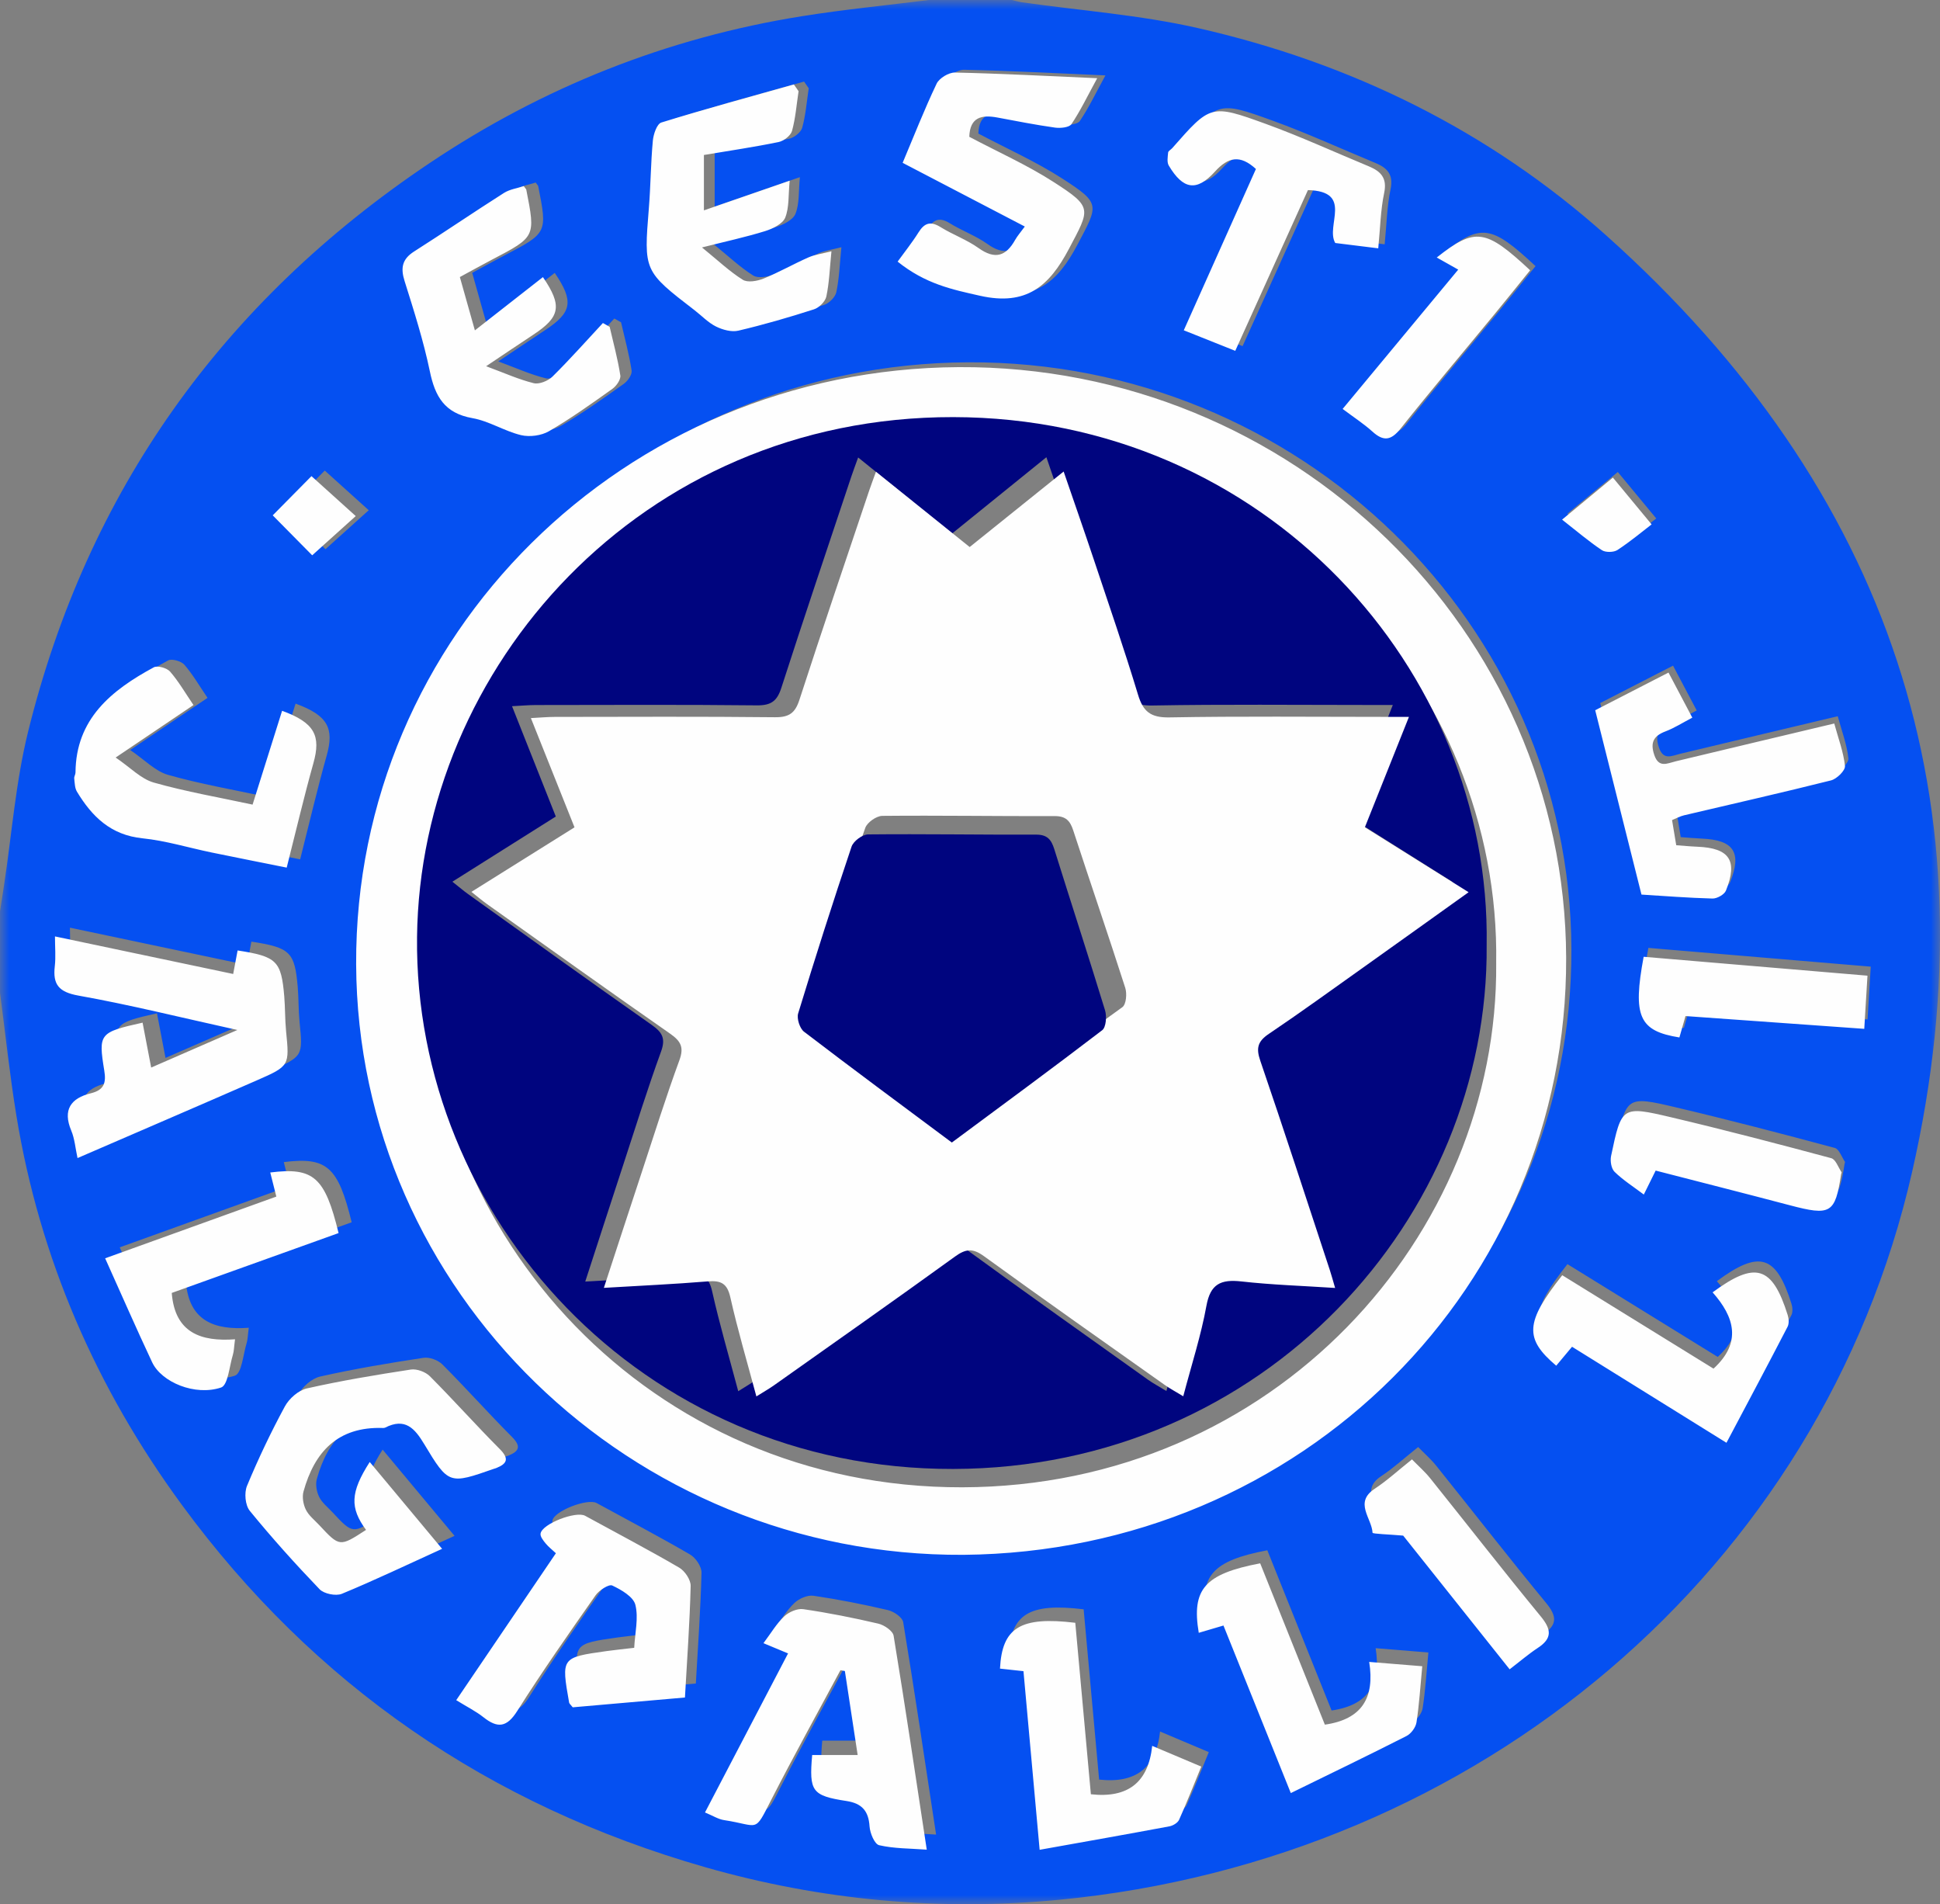
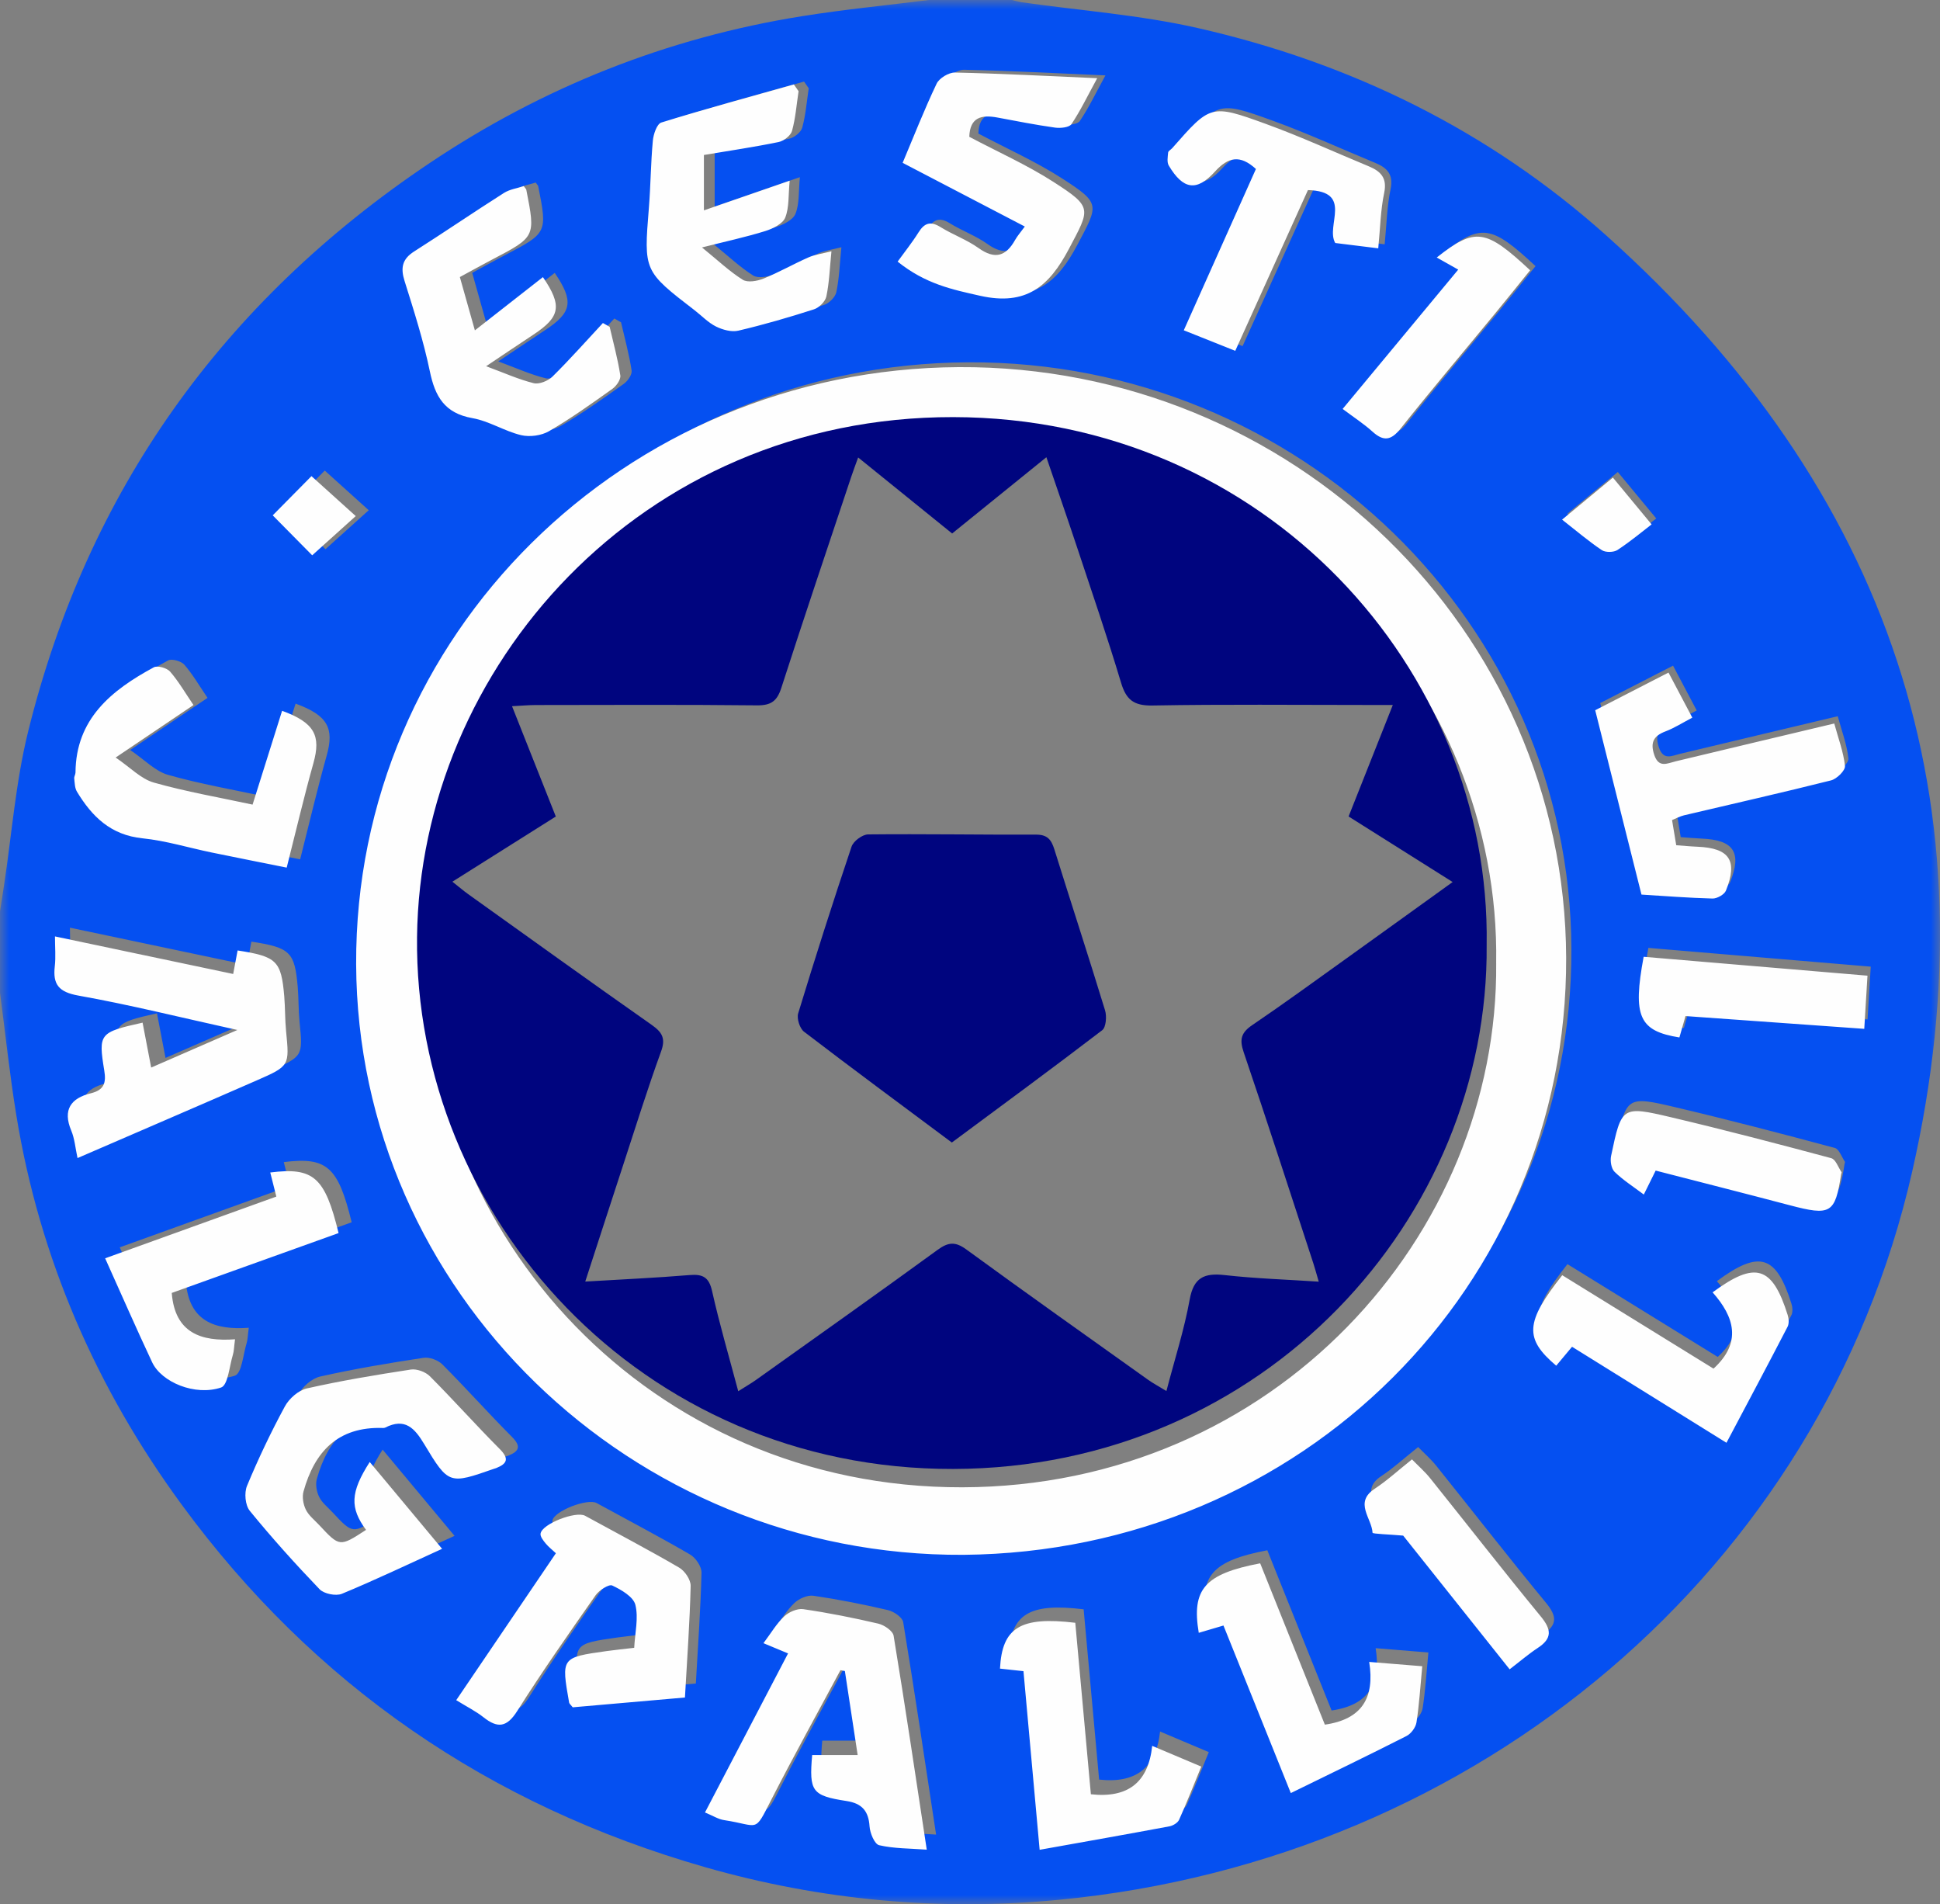
<svg xmlns="http://www.w3.org/2000/svg" xmlns:xlink="http://www.w3.org/1999/xlink" width="107px" height="105px" viewBox="0 0 107 105" version="1.1">
  <rect x="0" y="0" width="107" height="105" fill="#808080" stroke="none" />
  <title>sponsorlus-jalgpall</title>
  <defs>
    <polygon id="path-1" points="107 105 0 105 0 2.24107618e-15 107 2.24107618e-15" />
  </defs>
  <g id="Page-1" stroke="none" stroke-width="1" fill="none" fill-rule="evenodd">
    <g id="Sponsorlus" transform="translate(-352, -519)">
      <g id="sponsorlus-jalgpall" transform="translate(352, 519)">
        <g id="Clipped">
          <mask id="mask-2" fill="white">
            <use xlink:href="#path-1" />
          </mask>
          <g id="a" />
          <path d="M17.913,25.947 L15.789,28.095 L17.952,30.283 C18.76,29.555 19.504,28.884 20.338,28.134 L17.912,25.947 M91.351,28.589 C90.42,27.464 89.764,26.672 89.229,26.026 L86.445,28.329 C87.246,28.955 87.906,29.521 88.626,30.001 C88.826,30.134 89.277,30.126 89.482,29.991 C90.204,29.516 90.87,28.958 91.35,28.589 M90.915,52.268 C90.304,55.535 90.665,56.332 92.874,56.685 L93.209,55.514 C96.454,55.745 99.662,55.974 103.004,56.213 L103.18,53.302 L90.915,52.268 M91.572,63.976 C94.032,64.61 96.476,65.228 98.915,65.872 C101.165,66.466 101.407,66.33 101.737,64.17 C101.742,64.133 101.772,64.084 101.758,64.063 C101.576,63.796 101.437,63.361 101.195,63.297 C98.278,62.514 95.355,61.749 92.414,61.056 C89.72,60.421 89.699,60.46 89.13,63.174 C89.072,63.447 89.137,63.865 89.32,64.043 C89.786,64.498 90.35,64.856 90.923,65.288 L91.571,63.976 M74.419,22.266 C75.041,22.734 75.58,23.082 76.048,23.505 C76.665,24.065 77.076,23.995 77.6,23.337 C79.283,21.223 81.03,19.159 82.748,17.073 C83.406,16.275 84.051,15.466 84.692,14.674 C82.254,12.404 81.69,12.307 79.575,13.975 L80.752,14.639 L74.419,22.267 M83.57,91.288 C84.152,90.841 84.609,90.447 85.111,90.117 C85.914,89.59 85.865,89.105 85.275,88.389 C83.222,85.895 81.24,83.345 79.218,80.826 C78.925,80.46 78.565,80.146 78.218,79.791 C77.475,80.383 76.862,80.946 76.175,81.4 C75.029,82.157 76.02,83.013 76.057,83.809 C76.06,83.873 76.96,83.897 77.735,83.964 L83.569,91.288 M10.255,70.676 L19.396,67.398 C18.648,64.325 18.025,63.783 15.652,64.079 L15.985,65.4 L6.604,68.78 C7.491,70.747 8.309,72.622 9.18,74.473 C9.693,75.566 11.529,76.332 12.956,75.855 C13.335,75.728 13.409,74.692 13.601,74.069 C13.665,73.864 13.664,73.64 13.721,73.214 C11.859,73.351 10.423,72.865 10.253,70.676 M63.983,95.479 C63.767,97.485 62.65,98.351 60.622,98.128 L59.768,88.739 C56.762,88.376 55.753,89.002 55.641,91.248 L56.928,91.389 C57.219,94.6 57.505,97.767 57.814,101.17 C60.32,100.721 62.625,100.315 64.926,99.885 C65.122,99.848 65.379,99.695 65.454,99.529 C65.878,98.587 66.255,97.625 66.671,96.613 L63.983,95.478 M86.989,73.623 L95.451,78.88 C96.617,76.681 97.721,74.611 98.8,72.528 C98.89,72.356 98.869,72.085 98.807,71.887 C97.963,69.205 97.045,68.909 94.692,70.644 C95.876,71.979 96.315,73.386 94.741,74.822 L86.452,69.706 C84.418,72.283 84.368,73.178 86.123,74.661 C86.406,74.323 86.687,73.986 86.99,73.623 M78.781,91.119 L75.873,90.882 C76.187,92.852 75.469,94.027 73.443,94.318 L69.899,85.483 C66.86,86.061 66.132,86.899 66.534,89.289 L67.888,88.89 L71.578,98.064 C73.797,96.978 75.867,95.983 77.915,94.942 C78.169,94.813 78.424,94.468 78.466,94.192 C78.618,93.208 78.678,92.211 78.782,91.118 M68.534,19.086 L72.517,10.284 C75.036,10.353 73.464,12.233 74.014,13.18 C74.791,13.277 75.555,13.371 76.371,13.472 C76.481,12.358 76.497,11.378 76.696,10.436 C76.866,9.628 76.518,9.259 75.859,8.985 C73.975,8.205 72.119,7.353 70.203,6.657 C67.192,5.564 67.176,5.608 65.082,7.985 C65.008,8.07 64.864,8.141 64.856,8.226 C64.834,8.465 64.782,8.758 64.893,8.943 C65.675,10.251 66.415,10.383 67.417,9.275 C68.153,8.463 68.802,8.337 69.668,9.127 L65.714,17.962 L68.535,19.086 M11.447,38.482 C10.99,37.811 10.632,37.186 10.167,36.652 C9.995,36.455 9.477,36.307 9.274,36.416 C6.94,37.676 5.002,39.248 4.982,42.179 C4.981,42.288 4.9,42.401 4.912,42.505 C4.94,42.75 4.94,43.028 5.061,43.228 C5.88,44.579 6.903,45.601 8.651,45.78 C9.928,45.911 11.176,46.297 12.44,46.557 C13.829,46.844 15.222,47.117 16.555,47.385 C17.073,45.341 17.505,43.49 18.019,41.66 C18.44,40.162 18.088,39.449 16.303,38.798 L14.685,43.935 C12.873,43.545 11.043,43.231 9.269,42.727 C8.566,42.527 7.989,41.904 7.181,41.356 L11.446,38.482 M101.36,39.494 C98.344,40.212 95.51,40.883 92.678,41.563 C92.204,41.676 91.743,41.949 91.496,41.211 C91.271,40.54 91.453,40.175 92.113,39.926 C92.599,39.742 93.044,39.454 93.581,39.174 C93.129,38.317 92.718,37.54 92.276,36.705 L88.26,38.767 L90.796,48.862 C92.034,48.938 93.359,49.045 94.686,49.079 C94.935,49.085 95.337,48.861 95.423,48.648 C96.089,47.001 95.619,46.313 93.856,46.241 C93.481,46.226 93.106,46.189 92.7,46.16 L92.472,44.783 C92.711,44.685 92.91,44.573 93.124,44.522 C95.812,43.888 98.507,43.282 101.184,42.608 C101.502,42.529 101.972,42.064 101.947,41.82 C101.869,41.062 101.587,40.325 101.36,39.494 M44.605,4.868 C44.519,4.745 44.433,4.622 44.347,4.498 C41.924,5.18 39.492,5.84 37.087,6.582 C36.842,6.658 36.652,7.224 36.619,7.58 C36.505,8.806 36.501,10.041 36.402,11.268 C36.123,14.714 36.113,14.713 38.911,16.865 C39.3,17.165 39.648,17.539 40.079,17.753 C40.441,17.933 40.932,18.069 41.306,17.98 C42.703,17.652 44.085,17.25 45.452,16.811 C45.734,16.72 46.069,16.383 46.128,16.108 C46.287,15.354 46.312,14.572 46.407,13.633 C45.901,13.764 45.498,13.814 45.143,13.971 C44.314,14.336 43.523,14.79 42.684,15.129 C42.343,15.267 41.812,15.36 41.548,15.195 C40.823,14.741 40.194,14.141 39.312,13.423 C40.617,13.093 41.714,12.857 42.779,12.526 C43.195,12.397 43.737,12.13 43.873,11.79 C44.098,11.232 44.04,10.564 44.117,9.769 C42.485,10.334 40.978,10.854 39.418,11.394 L39.418,8.361 C40.826,8.125 42.177,7.926 43.512,7.652 C43.797,7.593 44.175,7.299 44.246,7.042 C44.44,6.337 44.495,5.596 44.605,4.868 M29.546,10.066 C29.205,10.179 28.784,10.235 28.461,10.44 C26.807,11.49 25.187,12.594 23.534,13.647 C22.872,14.068 22.791,14.553 23.014,15.263 C23.528,16.898 24.052,18.539 24.4,20.212 C24.684,21.577 25.199,22.501 26.734,22.771 C27.649,22.932 28.487,23.484 29.398,23.702 C29.871,23.816 30.515,23.729 30.932,23.485 C32.134,22.784 33.27,21.972 34.405,21.166 C34.625,21.01 34.871,20.655 34.837,20.431 C34.7,19.536 34.457,18.656 34.253,17.77 C34.129,17.702 34.006,17.632 33.882,17.563 C32.967,18.547 32.075,19.553 31.119,20.497 C30.88,20.732 30.39,20.931 30.09,20.857 C29.262,20.652 28.474,20.295 27.482,19.928 C28.459,19.276 29.263,18.732 30.074,18.198 C31.551,17.226 31.662,16.613 30.596,15.048 L26.867,17.966 L26.044,15.046 C26.683,14.699 27.242,14.388 27.808,14.092 C30.193,12.845 30.194,12.846 29.685,10.265 C29.678,10.231 29.643,10.203 29.546,10.066 M38.379,92.83 C38.497,90.739 38.642,88.732 38.692,86.722 C38.699,86.384 38.374,85.9 38.062,85.718 C36.368,84.732 34.628,83.821 32.907,82.879 C32.408,82.606 30.551,83.316 30.465,83.855 C30.439,84.018 30.615,84.235 30.744,84.393 C30.9,84.585 31.104,84.741 31.306,84.93 L25.845,92.977 C26.446,93.348 26.925,93.585 27.334,93.909 C28.122,94.534 28.62,94.467 29.192,93.562 C30.553,91.41 32.019,89.32 33.483,87.233 C33.674,86.959 34.21,86.611 34.393,86.697 C34.891,86.93 35.551,87.313 35.661,87.753 C35.843,88.475 35.64,89.29 35.597,90.109 C35.038,90.175 34.554,90.223 34.072,90.29 C31.598,90.639 31.597,90.641 32.033,93.11 C32.044,93.171 32.116,93.222 32.23,93.367 L38.38,92.83 M53.961,7.365 C53.995,6.283 54.645,6.148 55.513,6.312 C56.558,6.508 57.602,6.714 58.654,6.862 C58.95,6.903 59.434,6.857 59.558,6.673 C60.043,5.956 60.418,5.167 60.97,4.157 C58.185,4.036 55.68,3.901 53.173,3.847 C52.834,3.839 52.314,4.155 52.171,4.455 C51.497,5.867 50.926,7.325 50.308,8.791 L57.003,12.278 C56.771,12.597 56.597,12.792 56.472,13.014 C55.969,13.908 55.369,14.102 54.468,13.458 C53.829,13.002 53.059,12.727 52.387,12.311 C51.837,11.971 51.504,12.078 51.179,12.6 C50.829,13.158 50.412,13.676 50.033,14.2 C51.563,15.426 53.011,15.725 54.556,16.071 C57.087,16.637 58.344,15.542 59.419,13.506 C60.584,11.299 60.736,11.225 58.586,9.843 C57.138,8.911 55.542,8.201 53.96,7.364 M25.07,84.688 C23.701,83.046 22.428,81.519 21.104,79.933 C20.032,81.607 20.016,82.443 20.901,83.651 C19.459,84.588 19.457,84.589 18.339,83.39 C18.082,83.115 17.763,82.866 17.604,82.543 C17.461,82.254 17.391,81.851 17.476,81.548 C18.077,79.383 19.348,77.986 21.831,78.07 C21.869,78.071 21.912,78.07 21.943,78.053 C23.036,77.496 23.564,78.077 24.091,78.953 C25.43,81.178 25.461,81.16 27.919,80.303 C27.955,80.29 27.993,80.283 28.028,80.269 C28.649,80.022 28.752,79.747 28.228,79.222 C26.928,77.917 25.701,76.539 24.398,75.235 C24.162,74.998 23.686,74.821 23.36,74.871 C21.45,75.161 19.541,75.48 17.659,75.904 C17.197,76.009 16.686,76.462 16.455,76.89 C15.69,78.302 14.995,79.757 14.38,81.239 C14.221,81.623 14.279,82.298 14.533,82.607 C15.744,84.091 17.03,85.52 18.359,86.902 C18.599,87.152 19.251,87.285 19.575,87.152 C21.383,86.406 23.149,85.562 25.071,84.688 M46.902,91.333 L47.143,91.379 L47.844,95.98 L45.351,95.98 C45.179,97.969 45.337,98.205 47.236,98.498 C48.087,98.629 48.442,99.052 48.496,99.887 C48.52,100.255 48.77,100.86 49.022,100.918 C49.843,101.106 50.712,101.092 51.63,101.161 C51.021,97.158 50.449,93.297 49.815,89.446 C49.771,89.181 49.301,88.86 48.976,88.783 C47.617,88.465 46.244,88.193 44.863,87.991 C44.535,87.944 44.072,88.147 43.819,88.387 C43.396,88.787 43.093,89.308 42.682,89.854 L44.031,90.415 L39.478,99.124 C39.914,99.304 40.208,99.496 40.525,99.544 C42.477,99.84 42.158,100.294 43.112,98.428 C44.332,96.042 45.635,93.696 46.902,91.332 M3.857,51.153 C3.857,51.754 3.906,52.276 3.847,52.787 C3.734,53.772 4.049,54.198 5.142,54.393 C7.954,54.896 10.731,55.588 13.852,56.277 C12.11,57.035 10.679,57.659 9.129,58.334 C8.958,57.44 8.808,56.659 8.658,55.876 C6.289,56.405 6.229,56.467 6.561,58.505 C6.666,59.154 6.565,59.561 5.829,59.741 C4.726,60.01 4.271,60.648 4.749,61.785 C4.94,62.238 4.976,62.754 5.094,63.291 C8.458,61.835 11.691,60.448 14.915,59.037 C16.723,58.246 16.707,58.231 16.521,56.336 C16.459,55.705 16.475,55.066 16.422,54.433 C16.256,52.491 16.01,52.253 13.865,51.922 L13.622,53.21 L3.857,51.153 M53.646,85.018 C72.246,84.845 86.733,70.226 86.67,52.327 C86.606,34.392 71.646,19.883 53.391,19.978 C35.042,20.075 20.285,34.685 20.361,52.678 C20.437,70.576 35.407,85.121 53.645,85.018 M0,54.744 L0,50.256 C0.074,49.783 0.147,49.31 0.219,48.837 C0.652,46.001 0.866,43.113 1.552,40.337 C4.819,27.12 12.252,16.664 23.693,8.994 C29.921,4.818 36.779,2.083 44.24,0.892 C46.559,0.522 48.901,0.293 51.233,0 L55.807,0 C55.991,0.042 56.173,0.099 56.36,0.125 C59.589,0.585 62.871,0.823 66.039,1.541 C74.517,3.462 82.134,7.211 88.574,12.967 C104.257,26.985 110.079,44.366 105.463,64.615 C100.468,86.526 81.569,102.522 58.445,104.753 C51.834,105.391 45.284,104.785 38.905,102.962 C26.966,99.547 17.302,92.889 10.03,82.979 C5.296,76.527 2.185,69.373 0.901,61.498 C0.535,59.256 0.297,56.996 0,54.744" id="Shape" fill="#0550F1" fill-rule="nonzero" mask="url(#mask-2)" />
        </g>
        <path d="M82.521,53.105 C82.77,37.892 70.26,23.996 53.071,23.974 C35.784,23.951 23.642,37.825 23.472,52.656 C23.297,68.032 35.794,82.051 53.074,82.011 C70.276,81.97 82.655,68.122 82.522,53.105 M53.143,85.735 C34.786,85.839 19.72,71.193 19.643,53.171 C19.567,35.052 34.42,20.341 52.887,20.244 C71.26,20.148 86.318,34.758 86.381,52.817 C86.444,70.841 71.864,85.561 53.143,85.735 M3.032,51.635 L12.861,53.706 L13.105,52.409 C15.264,52.742 15.512,52.982 15.678,54.938 C15.731,55.575 15.716,56.218 15.778,56.854 C15.965,58.761 15.981,58.778 14.161,59.574 C10.916,60.994 7.661,62.391 4.276,63.857 C4.157,63.316 4.121,62.797 3.929,62.34 C3.448,61.195 3.906,60.554 5.016,60.283 C5.756,60.101 5.859,59.691 5.752,59.037 C5.418,56.985 5.48,56.924 7.864,56.39 L8.338,58.866 C9.898,58.186 11.339,57.558 13.092,56.794 C9.951,56.1 7.156,55.403 4.326,54.898 C3.225,54.701 2.908,54.273 3.022,53.279 C3.081,52.766 3.032,52.24 3.032,51.635 M46.356,92.095 C45.08,94.475 43.769,96.837 42.541,99.239 C41.58,101.119 41.902,100.662 39.937,100.363 C39.618,100.315 39.322,100.122 38.883,99.941 L43.465,91.171 L42.108,90.607 C42.521,90.057 42.826,89.532 43.252,89.129 C43.507,88.889 43.973,88.683 44.303,88.731 C45.693,88.934 47.075,89.209 48.443,89.529 C48.77,89.606 49.243,89.928 49.287,90.196 C49.926,94.074 50.502,97.962 51.115,101.992 C50.191,101.923 49.316,101.937 48.49,101.747 C48.236,101.689 47.985,101.08 47.96,100.709 C47.906,99.869 47.549,99.442 46.692,99.31 C44.78,99.017 44.621,98.778 44.795,96.775 L47.304,96.775 L46.599,92.142 L46.356,92.096 M24.383,85.404 C22.448,86.284 20.671,87.134 18.852,87.885 C18.526,88.018 17.87,87.885 17.628,87.634 C16.29,86.241 14.996,84.802 13.777,83.309 C13.523,82.997 13.464,82.317 13.624,81.931 C14.244,80.438 14.942,78.973 15.712,77.551 C15.945,77.121 16.459,76.664 16.924,76.559 C18.819,76.132 20.74,75.811 22.662,75.518 C22.989,75.469 23.469,75.647 23.707,75.885 C25.018,77.198 26.252,78.586 27.562,79.9 C28.088,80.428 27.985,80.706 27.361,80.954 C27.326,80.969 27.287,80.976 27.252,80.988 C24.777,81.852 24.745,81.87 23.397,79.629 C22.867,78.747 22.336,78.162 21.237,78.723 C21.205,78.739 21.161,78.741 21.124,78.74 C18.624,78.655 17.345,80.062 16.74,82.242 C16.655,82.547 16.726,82.953 16.868,83.244 C17.029,83.569 17.35,83.82 17.609,84.097 C18.735,85.304 18.736,85.303 20.188,84.36 C19.297,83.144 19.313,82.301 20.392,80.616 C21.724,82.213 23.005,83.75 24.384,85.404 M53.461,7.543 C55.053,8.386 56.659,9.1 58.116,10.039 C60.28,11.431 60.128,11.504 58.954,13.728 C57.872,15.778 56.609,16.881 54.06,16.31 C52.505,15.961 51.048,15.66 49.508,14.426 C49.889,13.898 50.309,13.376 50.661,12.814 C50.989,12.289 51.324,12.181 51.876,12.523 C52.554,12.942 53.328,13.219 53.971,13.678 C54.878,14.326 55.483,14.131 55.988,13.231 C56.114,13.007 56.29,12.81 56.523,12.491 C54.248,11.304 52.04,10.154 49.785,8.979 C50.407,7.503 50.982,6.034 51.66,4.612 C51.804,4.311 52.327,3.993 52.668,4 C55.191,4.055 57.713,4.19 60.516,4.312 C59.961,5.329 59.583,6.123 59.095,6.846 C58.97,7.031 58.483,7.078 58.185,7.036 C57.126,6.887 56.075,6.68 55.024,6.483 C54.15,6.318 53.495,6.453 53.461,7.543 M37.778,93.602 L31.589,94.143 C31.475,93.996 31.402,93.945 31.39,93.883 C30.952,91.397 30.953,91.395 33.444,91.044 C33.928,90.976 34.415,90.928 34.979,90.862 C35.022,90.038 35.225,89.217 35.043,88.489 C34.932,88.047 34.268,87.661 33.767,87.426 C33.583,87.34 33.043,87.69 32.85,87.965 C31.377,90.068 29.902,92.172 28.532,94.339 C27.957,95.25 27.455,95.317 26.662,94.688 C26.251,94.362 25.769,94.123 25.163,93.749 L30.66,85.647 C30.457,85.456 30.252,85.299 30.094,85.106 C29.965,84.947 29.787,84.728 29.814,84.564 C29.899,84.022 31.769,83.307 32.27,83.581 C34.003,84.53 35.754,85.447 37.459,86.44 C37.774,86.624 38.101,87.111 38.093,87.451 C38.043,89.474 37.897,91.495 37.778,93.601 M28.889,10.263 C28.986,10.401 29.021,10.429 29.028,10.463 C29.54,13.062 29.538,13.061 27.138,14.316 C26.569,14.614 26.007,14.928 25.363,15.277 C25.629,16.221 25.888,17.14 26.192,18.217 L29.945,15.28 C31.018,16.855 30.906,17.473 29.42,18.452 C28.605,18.99 27.795,19.537 26.812,20.194 C27.81,20.563 28.603,20.923 29.436,21.129 C29.737,21.204 30.23,21.003 30.471,20.767 C31.433,19.816 32.331,18.803 33.253,17.812 C33.377,17.881 33.501,17.951 33.625,18.021 C33.83,18.912 34.075,19.798 34.213,20.7 C34.248,20.926 33.999,21.283 33.778,21.441 C32.637,22.253 31.493,23.07 30.283,23.775 C29.863,24.021 29.215,24.108 28.739,23.994 C27.822,23.774 26.979,23.219 26.058,23.057 C24.513,22.785 23.995,21.855 23.709,20.479 C23.358,18.795 22.832,17.143 22.314,15.496 C22.09,14.782 22.172,14.293 22.837,13.869 C24.501,12.809 26.131,11.697 27.796,10.639 C28.122,10.433 28.546,10.377 28.889,10.263 M44.045,5.029 C43.934,5.761 43.879,6.508 43.684,7.218 C43.612,7.476 43.231,7.773 42.944,7.832 C41.601,8.109 40.241,8.308 38.824,8.546 L38.824,11.6 C40.394,11.058 41.91,10.533 43.554,9.964 C43.475,10.765 43.534,11.438 43.308,12 C43.171,12.342 42.625,12.611 42.207,12.741 C41.135,13.074 40.031,13.312 38.718,13.644 C39.606,14.366 40.239,14.971 40.968,15.427 C41.233,15.594 41.768,15.501 42.111,15.362 C42.956,15.021 43.751,14.563 44.586,14.195 C44.943,14.038 45.349,13.987 45.858,13.856 C45.763,14.802 45.738,15.589 45.577,16.347 C45.519,16.625 45.18,16.965 44.896,17.056 C43.521,17.498 42.13,17.903 40.724,18.233 C40.347,18.322 39.854,18.185 39.489,18.004 C39.055,17.788 38.705,17.411 38.313,17.11 C35.497,14.943 35.508,14.944 35.788,11.474 C35.888,10.239 35.892,8.995 36.007,7.76 C36.04,7.402 36.231,6.831 36.478,6.755 C38.898,6.008 41.345,5.344 43.785,4.656 L44.045,5.029 M101.168,39.896 C101.396,40.732 101.68,41.475 101.758,42.237 C101.784,42.483 101.31,42.95 100.991,43.031 C98.297,43.709 95.584,44.319 92.879,44.958 C92.663,45.009 92.463,45.122 92.222,45.22 L92.452,46.607 C92.861,46.636 93.237,46.674 93.615,46.689 C95.39,46.76 95.862,47.454 95.192,49.112 C95.106,49.326 94.702,49.553 94.451,49.546 C93.114,49.511 91.781,49.405 90.535,49.328 L87.983,39.163 L92.026,37.086 C92.47,37.928 92.883,38.71 93.339,39.573 C92.798,39.854 92.35,40.144 91.861,40.329 C91.196,40.58 91.013,40.947 91.239,41.623 C91.489,42.367 91.952,42.093 92.43,41.978 C95.28,41.293 98.132,40.617 101.167,39.895 M10.672,38.876 C9.282,39.813 7.995,40.681 6.379,41.771 C7.192,42.322 7.774,42.95 8.48,43.151 C10.266,43.658 12.108,43.974 13.931,44.367 L15.559,39.194 C17.356,39.85 17.71,40.568 17.287,42.077 C16.77,43.918 16.335,45.782 15.813,47.841 C14.472,47.571 13.07,47.296 11.671,47.007 C10.4,46.745 9.143,46.356 7.858,46.225 C6.098,46.045 5.069,45.015 4.245,43.656 C4.122,43.453 4.123,43.174 4.094,42.927 C4.082,42.822 4.163,42.709 4.164,42.599 C4.184,39.648 6.136,38.064 8.484,36.796 C8.688,36.685 9.21,36.835 9.382,37.033 C9.851,37.572 10.211,38.2 10.67,38.876 M68.13,19.345 L65.291,18.213 L69.27,9.318 C68.399,8.522 67.745,8.649 67.006,9.467 C65.996,10.582 65.251,10.45 64.465,9.132 C64.353,8.946 64.406,8.651 64.428,8.411 C64.435,8.324 64.581,8.253 64.655,8.168 C66.762,5.774 66.779,5.729 69.81,6.83 C71.738,7.53 73.606,8.389 75.502,9.174 C76.165,9.45 76.515,9.822 76.344,10.634 C76.144,11.584 76.128,12.57 76.017,13.693 L73.645,13.399 C73.092,12.444 74.674,10.552 72.138,10.482 L68.13,19.346 M78.444,91.878 C78.338,92.978 78.279,93.982 78.126,94.972 C78.084,95.25 77.828,95.598 77.572,95.727 C75.511,96.775 73.427,97.778 71.194,98.872 L67.48,89.633 C66.974,89.782 66.55,89.908 66.117,90.035 C65.712,87.629 66.446,86.785 69.505,86.203 C70.689,89.156 71.884,92.137 73.072,95.099 C75.111,94.807 75.833,93.623 75.518,91.64 L78.444,91.878 M86.705,74.262 C86.402,74.626 86.118,74.966 85.833,75.306 C84.068,73.813 84.117,72.911 86.165,70.317 L94.508,75.468 C96.092,74.022 95.651,72.605 94.458,71.261 C96.827,69.514 97.75,69.812 98.6,72.513 C98.662,72.712 98.683,72.985 98.593,73.158 C97.507,75.256 96.396,77.341 95.223,79.556 C92.268,77.718 89.505,76.001 86.706,74.262 M63.55,96.269 C64.591,96.708 65.354,97.031 66.256,97.412 C65.837,98.431 65.458,99.399 65.031,100.348 C64.955,100.515 64.696,100.669 64.499,100.706 C62.183,101.139 59.864,101.548 57.341,102 C57.031,98.573 56.742,95.384 56.449,92.15 L55.154,92.009 C55.267,89.747 56.282,89.117 59.307,89.482 L60.167,98.937 C62.209,99.162 63.333,98.289 63.55,96.269 M9.473,71.293 C9.643,73.499 11.089,73.987 12.963,73.85 C12.906,74.279 12.907,74.504 12.843,74.71 C12.649,75.339 12.575,76.381 12.193,76.509 C10.757,76.99 8.909,76.218 8.392,75.118 C7.515,73.254 6.692,71.366 5.799,69.384 C9.059,68.21 12.13,67.103 15.241,65.981 L14.906,64.652 C17.294,64.353 17.921,64.899 18.674,67.993 L9.472,71.294 M83.264,92.048 C81.178,89.43 79.182,86.923 77.392,84.675 C76.611,84.606 75.705,84.582 75.702,84.518 C75.664,83.716 74.667,82.854 75.82,82.092 C76.512,81.635 77.129,81.068 77.877,80.472 C78.225,80.83 78.588,81.146 78.883,81.514 C80.918,84.051 82.913,86.619 84.98,89.13 C85.573,89.852 85.623,90.339 84.814,90.87 C84.309,91.202 83.849,91.599 83.263,92.048 M74.053,22.549 C76.229,19.926 78.296,17.436 80.428,14.867 C79.99,14.621 79.633,14.42 79.243,14.199 C81.37,12.52 81.939,12.617 84.394,14.903 C83.748,15.7 83.098,16.514 82.436,17.318 C80.708,19.419 78.949,21.497 77.255,23.625 C76.728,24.289 76.314,24.358 75.693,23.796 C75.222,23.37 74.68,23.02 74.053,22.549 M91.317,64.547 C91.083,65.022 90.903,65.385 90.664,65.868 C90.088,65.434 89.52,65.074 89.051,64.616 C88.867,64.436 88.802,64.016 88.859,63.74 C89.433,61.007 89.453,60.968 92.165,61.607 C95.125,62.305 98.067,63.076 101.003,63.864 C101.246,63.929 101.387,64.367 101.569,64.635 C101.583,64.657 101.553,64.706 101.547,64.743 C101.216,66.918 100.973,67.055 98.708,66.457 C96.253,65.809 93.793,65.186 91.317,64.547 M90.656,52.758 C94.777,53.106 98.838,53.449 103,53.8 L102.823,56.731 L92.964,56.027 L92.627,57.206 C90.404,56.851 90.041,56.048 90.655,52.758 M91.094,28.915 C90.61,29.286 89.94,29.848 89.213,30.326 C89.007,30.462 88.553,30.471 88.352,30.337 C87.627,29.853 86.962,29.283 86.156,28.653 L88.958,26.334 C89.496,26.985 90.156,27.782 91.093,28.915 M17.179,26.254 C18.038,27.028 18.787,27.704 19.621,28.457 L17.219,30.62 L15.042,28.417 L17.179,26.254" id="Shape" fill="#FEFEFE" fill-rule="nonzero" />
        <path d="M76.819,38.873 L75.399,38.873 C71.452,38.873 67.505,38.831 63.56,38.902 C62.514,38.921 62.108,38.57 61.828,37.634 C61.072,35.117 60.218,32.629 59.39,30.134 C58.855,28.525 58.297,26.923 57.713,25.212 L52.515,29.417 L47.331,25.225 C47.178,25.652 47.062,25.955 46.959,26.263 C45.664,30.148 44.352,34.027 43.096,37.924 C42.861,38.656 42.535,38.903 41.74,38.894 C37.678,38.85 33.616,38.872 29.555,38.876 C29.159,38.877 28.763,38.914 28.241,38.941 L30.655,45.024 L24.951,48.618 C25.34,48.926 25.57,49.124 25.815,49.299 C29.187,51.71 32.55,54.131 35.943,56.512 C36.533,56.927 36.722,57.266 36.459,57.987 C35.714,60.033 35.068,62.115 34.389,64.185 C33.693,66.308 33.006,68.434 32.279,70.667 C34.305,70.546 36.171,70.462 38.03,70.308 C38.774,70.246 39.105,70.431 39.276,71.197 C39.682,73.012 40.209,74.799 40.717,76.713 C41.135,76.448 41.425,76.284 41.694,76.092 C45.038,73.708 48.392,71.337 51.71,68.92 C52.305,68.486 52.691,68.453 53.3,68.898 C56.618,71.319 59.97,73.692 63.315,76.077 C63.605,76.283 63.922,76.452 64.333,76.703 C64.798,74.92 65.319,73.31 65.616,71.66 C65.834,70.453 66.407,70.18 67.55,70.31 C69.239,70.5 70.945,70.554 72.735,70.672 C72.61,70.244 72.533,69.956 72.441,69.673 C71.166,65.785 69.912,61.89 68.593,58.015 C68.356,57.317 68.451,56.943 69.067,56.525 C70.83,55.33 72.55,54.074 74.281,52.835 C76.184,51.472 78.082,50.102 80.12,48.636 L74.381,45.021 L76.82,38.874 M81.996,52.113 C82.13,67.119 69.761,80.959 52.577,81 C35.312,81.041 22.826,67.031 23.002,51.664 C23.171,36.843 35.303,22.978 52.573,23 C69.746,23.023 82.244,36.91 81.996,52.113" id="Shape" fill="#00057F" fill-rule="nonzero" />
-         <path d="M53.397,61.59 C56.252,59.573 59.098,57.582 61.903,55.537 C62.117,55.38 62.165,54.79 62.063,54.471 C61.132,51.569 60.141,48.686 59.193,45.788 C59.021,45.262 58.79,44.997 58.164,45 C54.996,45.011 51.828,44.957 48.661,44.988 C48.338,44.991 47.831,45.348 47.725,45.647 C46.671,48.627 45.668,51.624 44.705,54.634 C44.616,54.91 44.796,55.442 45.035,55.617 C47.781,57.62 50.563,59.576 53.397,61.589 M77.71,39.529 L75.279,45.617 L81,49.198 C78.969,50.649 77.077,52.006 75.179,53.355 C73.452,54.583 71.738,55.826 69.981,57.01 C69.366,57.423 69.272,57.794 69.509,58.485 C70.823,62.322 72.074,66.179 73.345,70.03 C73.437,70.31 73.513,70.595 73.638,71.019 C71.853,70.902 70.154,70.849 68.469,70.66 C67.33,70.532 66.759,70.802 66.541,71.998 C66.245,73.632 65.727,75.226 65.262,76.992 C64.853,76.743 64.536,76.576 64.247,76.372 C60.913,74.01 57.571,71.66 54.264,69.263 C53.656,68.822 53.271,68.855 52.678,69.284 C49.37,71.677 46.026,74.026 42.692,76.386 C42.424,76.576 42.135,76.739 41.718,77 C41.211,75.106 40.686,73.336 40.282,71.538 C40.111,70.779 39.781,70.596 39.04,70.657 C37.186,70.81 35.325,70.893 33.306,71.014 C34.031,68.802 34.716,66.697 35.41,64.595 C36.086,62.545 36.731,60.484 37.474,58.456 C37.735,57.742 37.547,57.407 36.959,56.997 C33.577,54.639 30.223,52.241 26.862,49.853 C26.617,49.679 26.388,49.484 26,49.179 L31.687,45.62 C30.903,43.658 30.123,41.705 29.281,39.596 C29.801,39.569 30.196,39.532 30.59,39.531 C34.64,39.527 38.689,39.505 42.739,39.549 C43.531,39.557 43.856,39.314 44.092,38.588 C45.343,34.729 46.652,30.888 47.943,27.041 C48.045,26.736 48.161,26.435 48.314,26.013 L53.482,30.164 L58.665,26 C59.247,27.695 59.803,29.282 60.336,30.875 C61.161,33.346 62.012,35.81 62.766,38.302 C63.045,39.228 63.451,39.576 64.493,39.558 C68.426,39.487 72.362,39.529 76.296,39.529 L77.712,39.529" id="Shape" fill="#FEFEFE" fill-rule="nonzero" />
        <path d="M52.498,63 C49.734,60.94 47.022,58.937 44.344,56.888 C44.112,56.71 43.936,56.165 44.022,55.882 C44.962,52.802 45.94,49.734 46.967,46.685 C47.07,46.379 47.565,46.014 47.881,46.01 C50.969,45.978 54.058,46.033 57.147,46.022 C57.757,46.02 57.983,46.29 58.151,46.83 C59.076,49.794 60.042,52.745 60.95,55.715 C61.049,56.041 61.003,56.645 60.794,56.805 C58.059,58.898 55.283,60.935 52.499,63" id="Path" fill="#00057F" fill-rule="nonzero" />
      </g>
    </g>
  </g>
</svg>